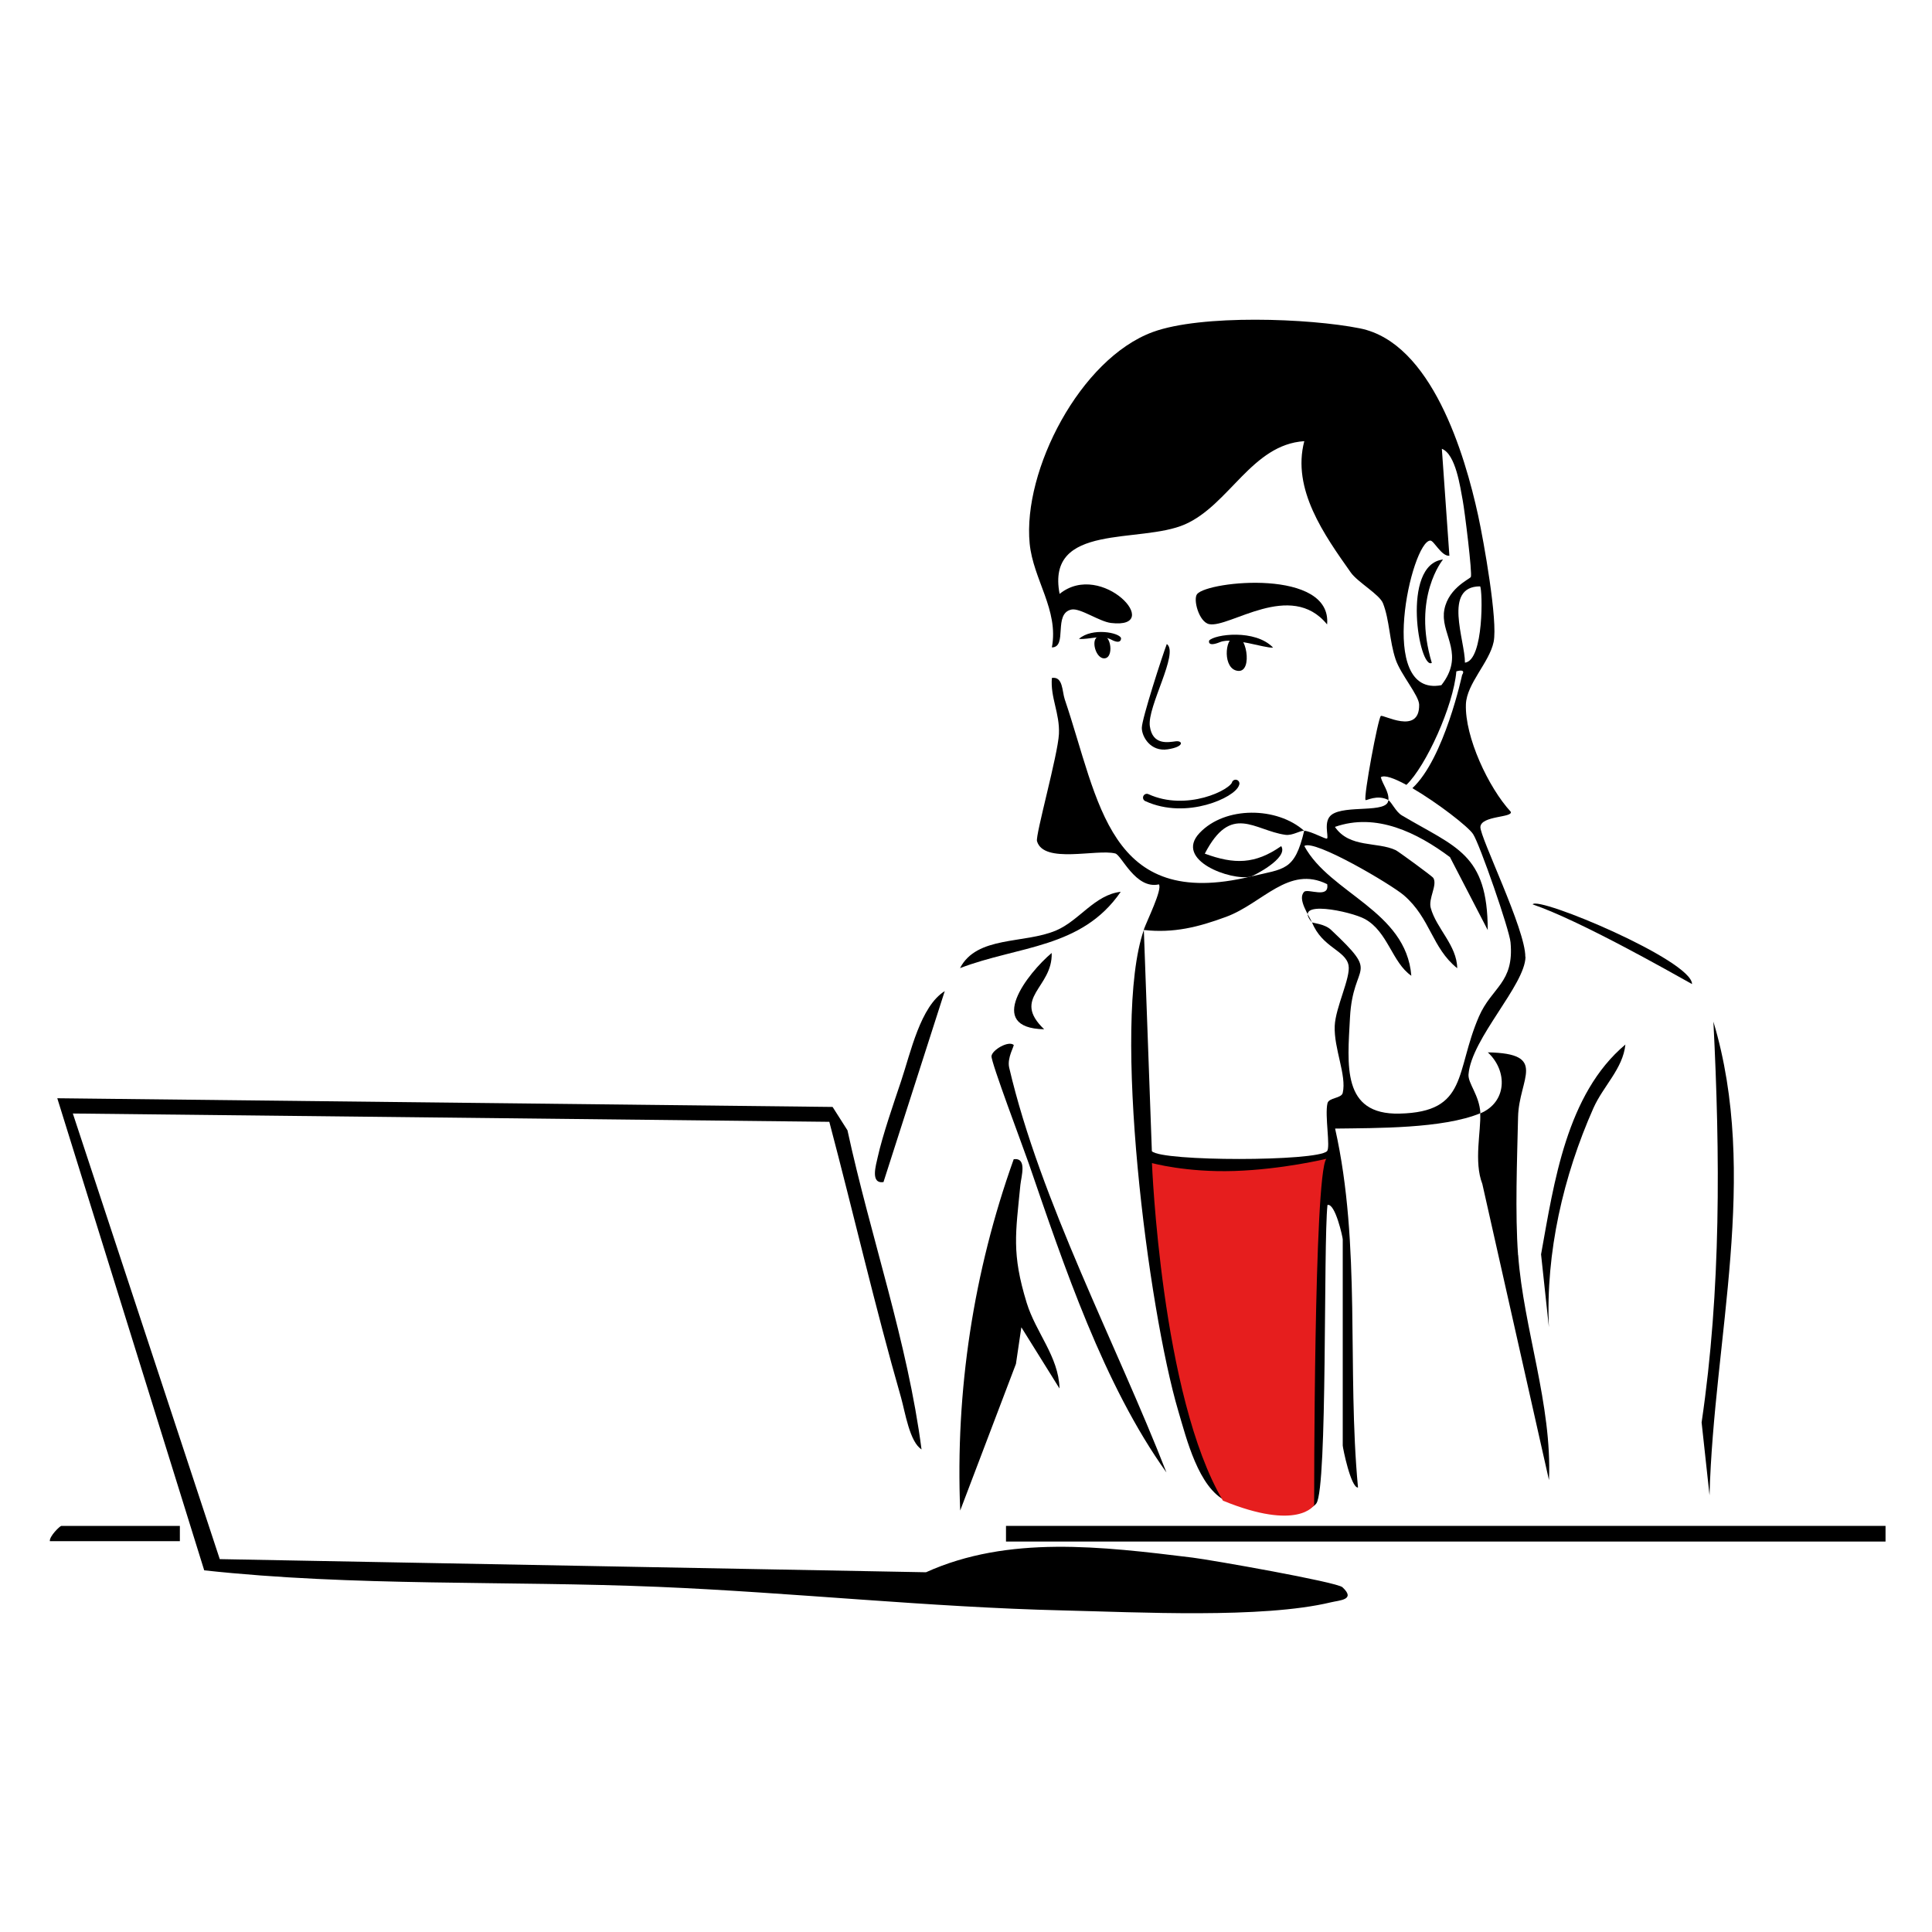
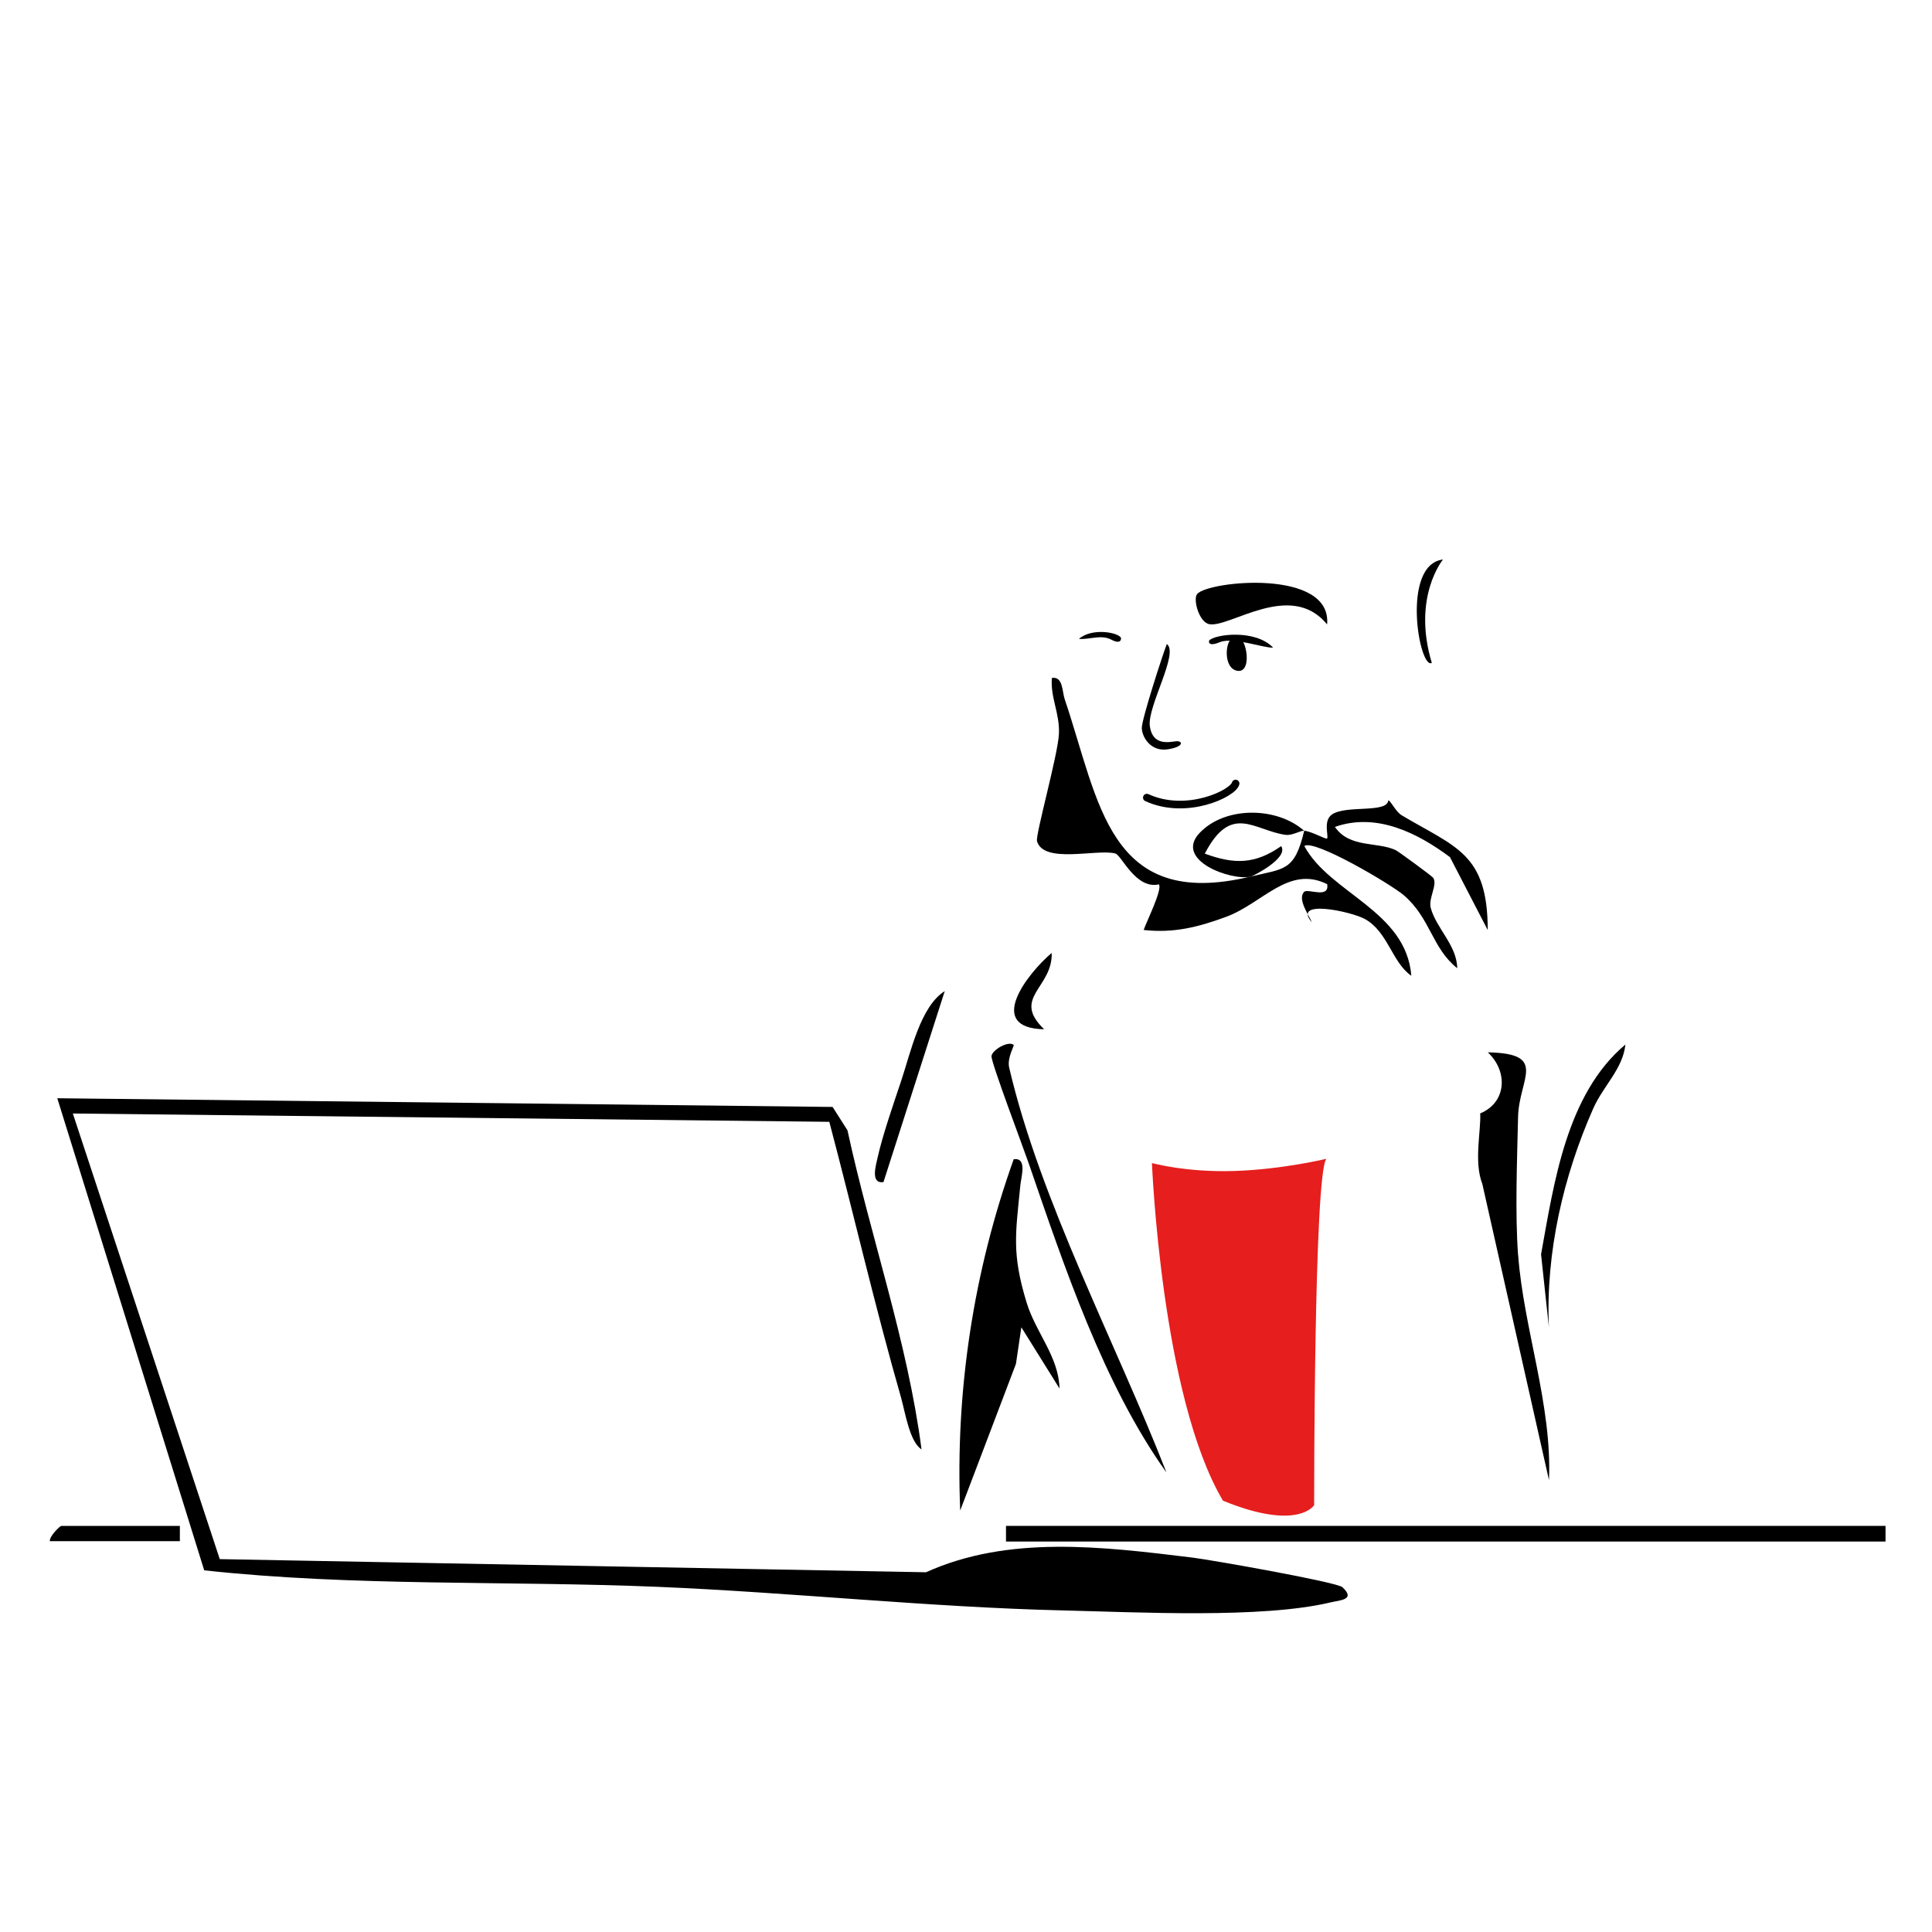
<svg xmlns="http://www.w3.org/2000/svg" id="Layer_1" data-name="Layer 1" viewBox="0 0 200 200">
  <defs>
    <style>
      .cls-1 {
        fill: none;
        stroke: #000;
        stroke-linecap: round;
        stroke-miterlimit: 10;
        stroke-width: .79px;
      }

      .cls-2 {
        fill: #fff;
      }

      .cls-3 {
        fill: #e61e1e;
      }
    </style>
  </defs>
  <rect class="cls-2" y="0" width="200" height="200" />
  <g>
    <g>
      <path d="M18.62,157.96v1.58H5.16c-.06-.51,1.05-1.58,1.19-1.58h12.27Z" />
      <g>
        <path d="M95.42,150.05c-1.25-.73-1.73-3.91-2.14-5.36-2.71-9.44-4.92-19.07-7.43-28.56l-78.31-.86,15.21,46.13,73.11,1.36c8.52-3.85,18.18-2.67,27.57-1.52,1.95.24,14.96,2.53,15.54,3.07,1.41,1.31-.28,1.34-1.19,1.56-7.11,1.71-20.01,1.02-27.75.84-13.85-.33-28.05-1.86-41.9-2.44-15.63-.65-31.49-.02-46.99-1.71l-15.21-48.87,80.26.9,1.54,2.42c2.39,11.04,6.22,21.87,7.67,33.06Z" />
        <rect x="104.14" y="157.96" width="91.05" height="1.62" />
        <g>
          <path d="M129.47,90.74c3.5-.84,4.54-.54,5.54-4.74.73.04,2.26.93,2.37.8.18-.24-.42-1.8.47-2.46,1.42-1.05,5.78-.11,5.87-1.5.34.18.76,1.19,1.4,1.57,5.63,3.34,8.88,3.95,8.89,11.87l-3.91-7.55c-3.38-2.52-7.62-4.64-11.91-3.13,1.52,2.22,4.37,1.5,6.3,2.41.22.1,3.77,2.68,3.89,2.88.44.74-.54,2.12-.27,3.1.58,2.13,2.71,3.87,2.74,6.24-2.63-2.11-2.75-5.15-5.51-7.54-1.28-1.11-9.32-5.87-10.32-5.11,2.66,4.92,10.54,6.69,11.08,13.43-2-1.38-2.42-4.55-4.8-5.87-1.42-.79-7.61-2.11-5.49.34-.28-.69-1.55-2.42-.8-3.16.37-.37,2.64.76,2.38-.79-3.99-1.99-6.67,1.98-10.46,3.38-2.87,1.06-5.43,1.71-8.54,1.36.34-.96,1.96-4.21,1.58-4.72-2.42.54-3.87-3.04-4.52-3.2-1.92-.49-7.4,1.11-8.1-1.27-.18-.61,2.17-8.96,2.27-11.1s-.9-3.77-.73-5.8c1.16-.18,1.05,1.37,1.33,2.21,3.59,10.6,4.51,21.9,19.24,18.35Z" />
          <path d="M135.01,86c-.45-.03-1.19.52-1.95.42-3.24-.46-5.61-3.32-8.34,1.95,3.05,1.12,5.2,1.11,7.91-.78.8,1.25-2.94,3.11-3.16,3.16-2.02.45-7.95-1.69-5.3-4.51s8.05-2.73,10.84-.23Z" />
          <path d="M109.67,143.72l-3.94-6.32-.56,3.79-5.77,15.18c-.51-12.38,1.37-24.72,5.54-36.37,1.41-.18.78,1.78.69,2.66-.49,5.02-.92,7.08.65,12.2.95,3.1,3.3,5.55,3.4,8.85Z" />
-           <path d="M176.97,154.79l-.82-7.54c2.02-13.72,1.92-27.68,1.22-41.49,4.78,15.93.04,32.78-.4,49.03Z" />
          <path d="M104.93,108.15c.11.09-.7,1.34-.46,2.37,3.23,13.83,11.11,28.64,16.28,41.91-6.5-9.09-10.6-21.36-14.26-32.01-.58-1.68-3.93-10.52-3.85-11.1.08-.64,1.74-1.6,2.28-1.16Z" />
          <path d="M160.34,137.39l-.81-7.54c1.34-7.42,2.63-16.6,8.73-21.72-.26,2.51-2.28,4.27-3.31,6.58-3.12,7.03-4.95,14.98-4.61,22.68Z" />
          <path d="M137.38,64.64c-3.76-4.62-10.11.4-12.21-.03-1.06-.22-1.69-2.59-1.24-3.12,1.15-1.36,13.99-2.66,13.45,3.16Z" />
-           <path d="M91.46,122.37c-1.4.2-.77-1.78-.6-2.58.5-2.26,1.65-5.57,2.42-7.87,1-2.99,2-7.75,4.52-9.32l-6.34,19.76Z" />
-           <path d="M116.01,92.33c-4.03,5.86-10.58,5.57-16.63,7.89,1.74-3.37,6.63-2.49,9.95-3.9,2.4-1.02,3.99-3.69,6.68-4Z" />
+           <path d="M91.46,122.37c-1.4.2-.77-1.78-.6-2.58.5-2.26,1.65-5.57,2.42-7.87,1-2.99,2-7.75,4.52-9.32l-6.34,19.76" />
          <path d="M108.09,106.55c-6.16-.12-1.69-5.82.78-7.9.12,3.62-4.2,4.62-.78,7.9Z" />
        </g>
      </g>
    </g>
    <path d="M149.38,57.92s-3.22,3.87-1.16,10.7c-1.29.77-3.22-10.18,1.16-10.7Z" />
-     <path d="M158.66,93.62c.52-.9,16.5,5.8,16.5,8.25-2.32-1.29-11.6-6.57-16.5-8.25Z" />
    <path d="M120.79,66.66c-.46,1.2-2.59,7.76-2.59,8.69s.92,2.49,2.68,2.22,1.57-.92.83-.83-2.4.46-2.68-1.57,3.05-7.58,1.76-8.5Z" />
    <path d="M125.17,66.31c.57-.65,4.76-1.21,6.62.73-.89.08-4.12-1.13-5.49-.57s-1.13-.16-1.13-.16Z" />
    <path d="M127.76,65.98c-.97.08-1.21,3.31.4,3.47s.81-4.2-.4-3.47Z" />
    <path d="M116.05,66.06c-.16-.57-2.99-1.13-4.36.08,1.13.08,2.29-.48,3.36.08s1-.16,1-.16Z" />
-     <path d="M113.7,65.91c-.85.2-.26,2.43.72,2.23s.52-3.02-.72-2.23Z" />
    <path class="cls-1" d="M127.91,81.11c-.26,1.03-5.07,3.35-9.19,1.46" />
    <g>
-       <path d="M157.9,99.06c.04-2.81-4.72-12.43-4.65-13.46.08-1.18,3.41-.95,3.14-1.57-2.32-2.52-4.76-7.76-4.64-11.12.08-2.15,2.43-4.33,2.87-6.46.45-2.16-1.03-10.45-1.6-13.07-1.38-6.33-4.81-17.91-12.25-19.39-5.26-1.05-16.41-1.46-21.43.38-7.52,2.76-13.48,14.34-12.75,21.89.36,3.73,3.03,6.88,2.3,10.76,1.66-.02.1-3.52,2.03-3.92.9-.18,2.87,1.24,4.09,1.39,5.63.67-.95-6.55-5.32-3.01-1.43-7.41,8.34-5.16,12.98-7.2,4.59-2.02,6.93-8.27,12.35-8.61-1.31,4.97,2.07,9.71,4.81,13.59.71,1.01,2.99,2.28,3.34,3.2.68,1.74.66,3.88,1.3,5.79.52,1.56,2.43,3.75,2.44,4.7.05,3.19-3.77.96-3.97,1.17-.3.32-1.79,8.31-1.58,8.7.06.1,1.2-.62,2.37,0,.06-.87-.58-1.59-.79-2.36.37-.27,1.4.11,2.65.79,2.02-1.93,4.87-8.18,5.17-11.75,1.09-.31.6.36.6.36,0,0-1.85,8.67-5.15,11.73,2.58,1.51,5.76,3.96,6.28,4.75.69,1.04,3.76,9.89,3.88,11.21.39,4.22-1.94,4.62-3.27,7.68-2.48,5.7-1.08,9.89-8.22,10.05-6,.14-5.39-5.02-5.13-9.94.31-5.91,3.26-4.17-1.97-9.09-.66-.62-1.89-.69-1.96-.77,1.04,2.62,3.48,2.88,3.78,4.45.24,1.26-1.35,4.35-1.43,6.27-.1,2.36,1.25,5.11.83,6.93-.13.59-1.44.48-1.58,1.08-.3,1.27.33,4.57-.05,4.96-1.04,1.07-17.12,1.08-18.13,0l-.83-22.9c-3.36,9.59.45,39.28,3.57,49.81.85,2.87,2.09,7.93,4.94,9.3,1.61.77,8.23,1.85,9.35.25,1.17-1.66.71-26.81,1.15-30.89.8-.23,1.58,3.36,1.58,3.55v21.35c0,.23.84,4.39,1.58,4.35-1.16-12.32.35-25.04-2.37-37.16,4.23-.06,11.16.02,15.04-1.59-.11-1.89-1.3-3.08-1.23-4.02.3-3.73,5.86-9.24,5.9-12.18ZM149.47,63.58c-.15,2.23,2.15,4.27-.26,7.35-6.78,1.3-3.08-14.95-1.14-14.97.38,0,1.15,1.65,1.97,1.57l-.78-11.07c1.44.55,1.9,3.97,2.16,5.34.2,1.05,1.01,7.58.84,7.93-.11.22-2.63,1.27-2.8,3.85ZM153.22,60.7c.26.32.41,7.67-1.57,7.9.02-2.3-2.31-7.9,1.57-7.9Z" />
      <path d="M157.15,129.92c-.32-4.36-.1-9.84,0-14.3.09-3.97,3.16-6.57-3.13-6.68,2.1,1.96,1.96,5.18-.79,6.32.1,1.79-.68,4.99.22,7.3l6.9,30.66c.33-7.81-2.63-15.69-3.19-23.29Z" />
    </g>
    <path class="cls-3" d="M137.3,119.96s-4.54,1.1-9.53,1.26-8.52-.82-8.52-.82c0,0,.95,24.15,7.35,34.95,7.8,3.19,9.44.46,9.44.46,0,0-.03-34.18,1.26-35.85Z" />
  </g>
</svg>